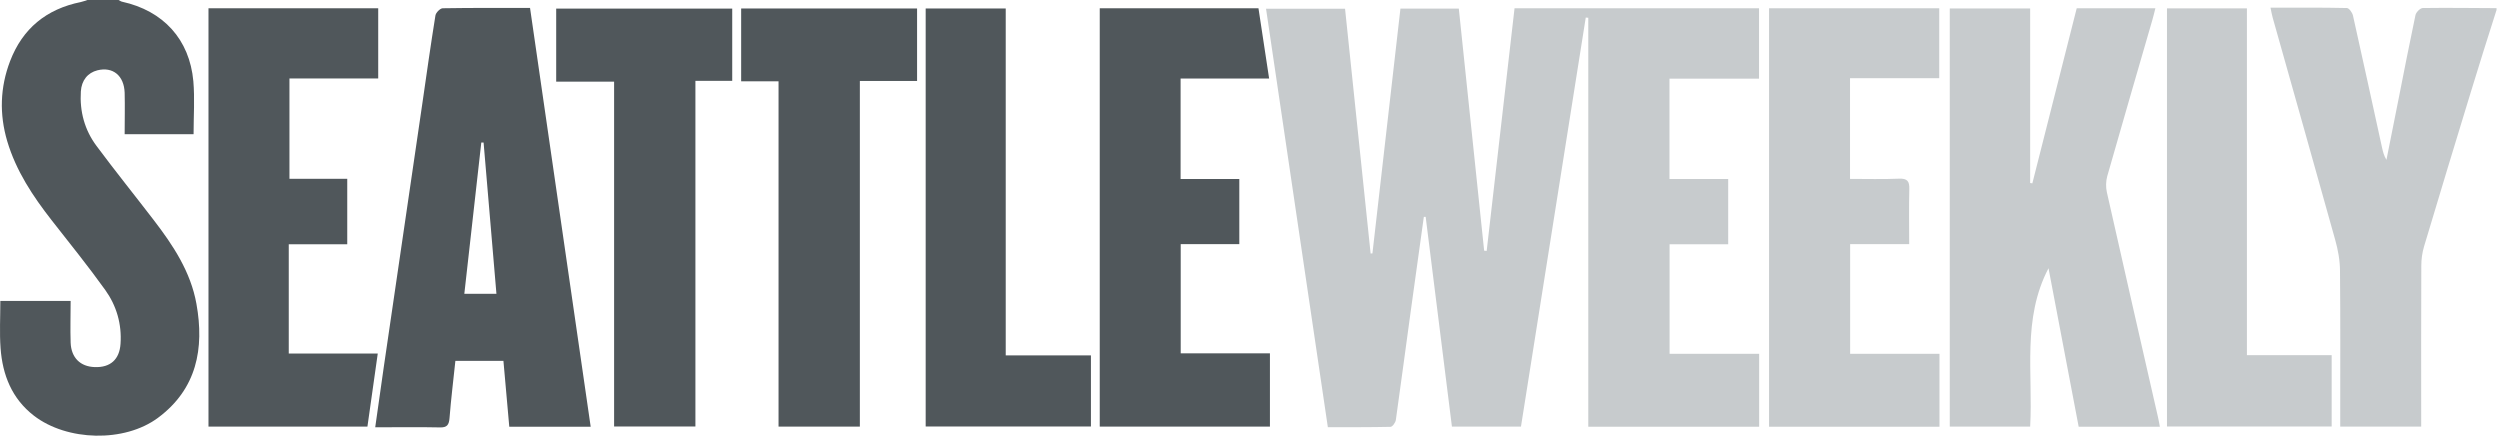
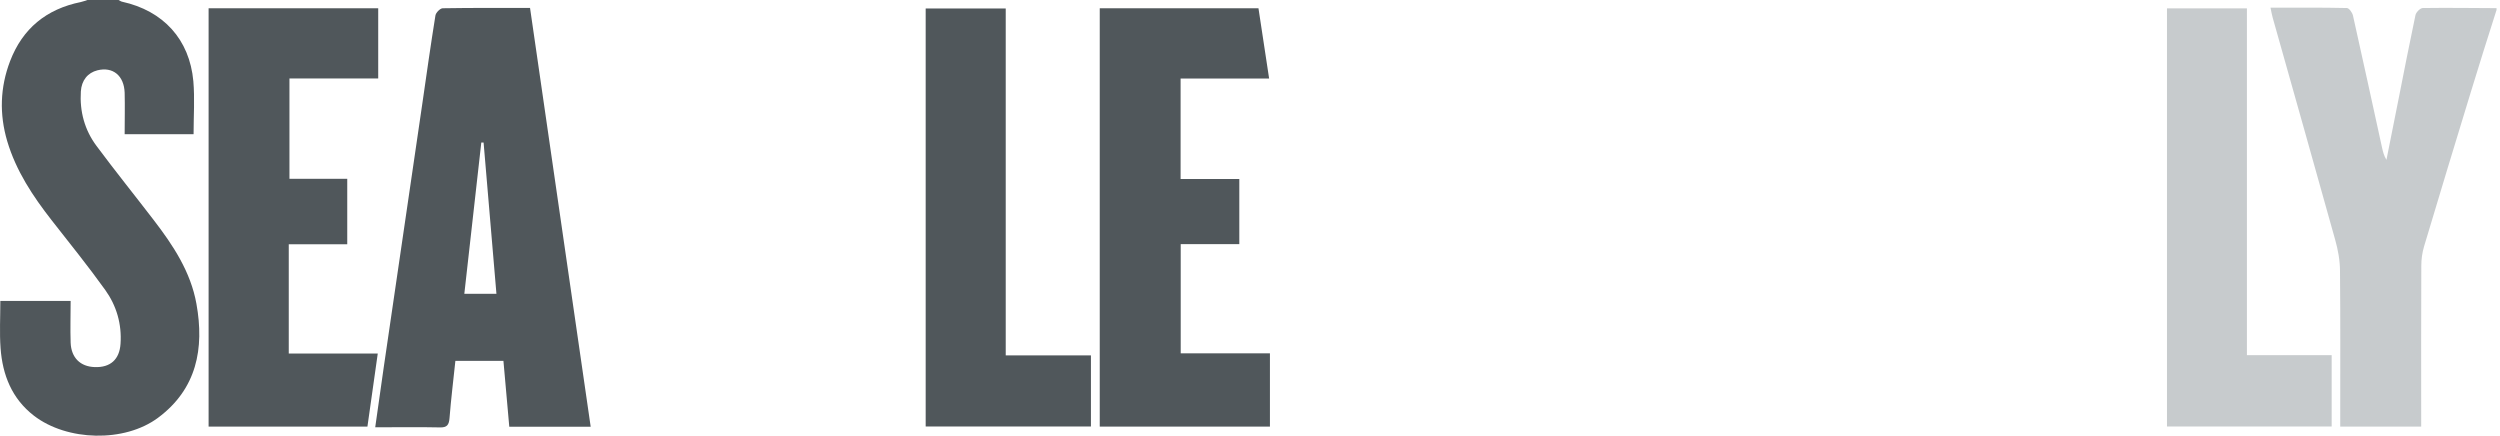
<svg xmlns="http://www.w3.org/2000/svg" width="218" height="38" viewBox="0 0 218 38" fill="none">
  <g clip-path="url(#clip0_27936_179108)">
    <path d="M10.34 0C10.44 0.05 10.54 0.13 10.65 0.15C14.24 0.94 16.53 3.43 16.86 7.08C16.99 8.59 16.88 10.13 16.88 11.7H10.87C10.87 10.48 10.9 9.28 10.87 8.09C10.82 6.59 9.84 5.8 8.5 6.13C7.65 6.34 7.11 7.01 7.05 7.97C6.94 9.72 7.38 11.34 8.42 12.73C10.04 14.91 11.74 17.02 13.39 19.17C15.09 21.38 16.63 23.7 17.13 26.5C17.83 30.39 17.16 33.92 13.78 36.43C10.85 38.61 5.84 38.47 2.96 36.25C1.03 34.76 0.22 32.69 0.05 30.36C-0.05 29.02 0.03 27.66 0.03 26.24H6.16C6.16 27.44 6.12 28.66 6.16 29.88C6.21 31.2 7.01 31.97 8.26 32.01C9.62 32.06 10.42 31.35 10.51 29.98C10.63 28.26 10.16 26.66 9.18 25.29C7.69 23.21 6.08 21.22 4.5 19.2C2.86 17.1 1.4 14.9 0.63 12.31C-0.06 9.97 0 7.63 0.88 5.33C1.97 2.48 4.05 0.79 7.04 0.18C7.24 0.14 7.43 0.06 7.62 0C8.53 0 9.43 0 10.34 0Z" fill="#50575B" />
    <path d="M217.688 0.9C216.938 3.27 216.178 5.64 215.458 8.02C214.088 12.51 212.718 16.99 211.378 21.49C211.218 22.03 211.138 22.61 211.138 23.17C211.118 27.51 211.128 31.84 211.128 36.18V37.2H204.068C204.068 36.85 204.068 36.53 204.068 36.21C204.068 32.02 204.088 27.84 204.048 23.65C204.048 22.73 203.878 21.8 203.628 20.91C201.828 14.45 199.998 8 198.178 1.54C198.108 1.29 198.058 1.02 197.988 0.67C200.248 0.67 202.448 0.65 204.648 0.7C204.838 0.7 205.118 1.1 205.178 1.35C206.038 5.19 206.878 9.05 207.718 12.89C207.798 13.24 207.878 13.58 208.098 13.94C208.458 12.15 208.818 10.36 209.168 8.57C209.648 6.15 210.118 3.73 210.628 1.32C210.678 1.07 211.038 0.71 211.258 0.7C213.398 0.67 215.548 0.7 217.698 0.71V0.89L217.688 0.9Z" fill="#C7CBCD" />
-     <path d="M119.678 22.08C120.488 14.99 121.298 7.91 122.118 0.75H127.208C127.938 7.77 128.678 14.82 129.418 21.86C129.488 21.86 129.568 21.87 129.638 21.88C130.448 14.84 131.248 7.8 132.068 0.72H153.388V6.86H145.578V15.61H150.698V21.3H145.588V30.85H153.398V37.21H138.498V1.55C138.428 1.55 138.348 1.54 138.278 1.53C136.398 13.41 134.518 25.28 132.628 37.2H126.608C125.848 31.11 125.078 25.01 124.318 18.91C124.268 18.91 124.208 18.91 124.158 18.91C123.778 21.62 123.398 24.34 123.028 27.05C122.588 30.24 122.168 33.43 121.718 36.62C121.688 36.84 121.428 37.21 121.258 37.22C119.448 37.26 117.648 37.25 115.788 37.25C113.988 25.06 112.198 12.95 110.398 0.76H117.288C118.028 7.89 118.778 15 119.518 22.11L119.698 22.09L119.678 22.08Z" fill="#C7CBCD" />
-     <path d="M188.33 37.21H181.26C180.38 32.6 179.51 28.03 178.63 23.39C176.31 27.82 177.29 32.55 177.03 37.2H170.02V0.74H177.03V15.96C177.09 15.96 177.15 15.98 177.22 15.99C178.51 10.91 179.8 5.83 181.09 0.72H187.95C187.85 1.1 187.78 1.43 187.68 1.76C186.37 6.3 185.04 10.83 183.75 15.37C183.63 15.81 183.62 16.33 183.72 16.77C185.19 23.31 186.69 29.85 188.18 36.39C188.24 36.64 188.28 36.9 188.34 37.21H188.33Z" fill="#C7CBCD" />
    <path d="M51.509 37.21H44.409C44.239 35.29 44.069 33.41 43.899 31.47H39.709C39.539 33.12 39.329 34.78 39.199 36.45C39.149 37.05 38.989 37.29 38.349 37.27C36.509 37.23 34.669 37.26 32.719 37.26C32.979 35.47 33.209 33.76 33.459 32.05C34.579 24.37 35.709 16.7 36.829 9.02C37.199 6.46 37.559 3.9 37.969 1.35C38.009 1.1 38.379 0.73 38.599 0.72C41.099 0.68 43.609 0.69 46.219 0.69C47.979 12.86 49.739 24.99 51.509 37.22V37.21ZM42.169 12.43C42.099 12.43 42.039 12.43 41.969 12.43C41.479 16.81 40.989 21.19 40.489 25.62H43.289C42.909 21.19 42.539 16.81 42.169 12.43Z" fill="#50575B" />
-     <path d="M161.322 6.83V15.6C162.772 15.6 164.192 15.64 165.592 15.58C166.342 15.55 166.512 15.82 166.492 16.51C166.452 18.07 166.482 19.63 166.482 21.29H161.332V30.85H169.122V37.21H154.262V0.72H169.102V6.82H161.312L161.322 6.83Z" fill="#C7CBCD" />
    <path d="M95.898 0.72H109.738C110.038 2.72 110.348 4.73 110.668 6.85H102.948V15.61H108.068V21.29H102.958V30.81H110.738V37.2H95.898V0.72Z" fill="#50575B" />
-     <path d="M18.19 0.72H32.98V6.84H25.24V15.59H30.28V21.3H25.18V30.83H32.94C32.63 33.03 32.34 35.09 32.04 37.2H18.18V0.72H18.19Z" fill="#50575B" />
-     <path d="M63.85 0.75V7.05H60.64V37.19H53.55V7.12H48.5V0.75H63.85Z" fill="#50575B" />
-     <path d="M74.969 37.2H67.889V7.09H64.629V0.74H79.969V7.06H74.979V37.2H74.969Z" fill="#50575B" />
+     <path d="M18.19 0.72H32.98V6.84H25.24V15.59H30.28V21.3H25.18V30.83H32.94C32.63 33.03 32.34 35.09 32.04 37.2H18.18H18.19Z" fill="#50575B" />
    <path d="M195.931 30.97H203.321V37.19H188.961V0.73H195.931V30.98V30.97Z" fill="#C7CBCD" />
    <path d="M80.719 37.19V0.74H87.699V30.99H95.129V37.19H80.719Z" fill="#50575B" />
  </g>
  <defs>
    <clipPath id="clip0_27936_179108">
      <rect width="217.69" height="38" fill="white" />
    </clipPath>
  </defs>
</svg>